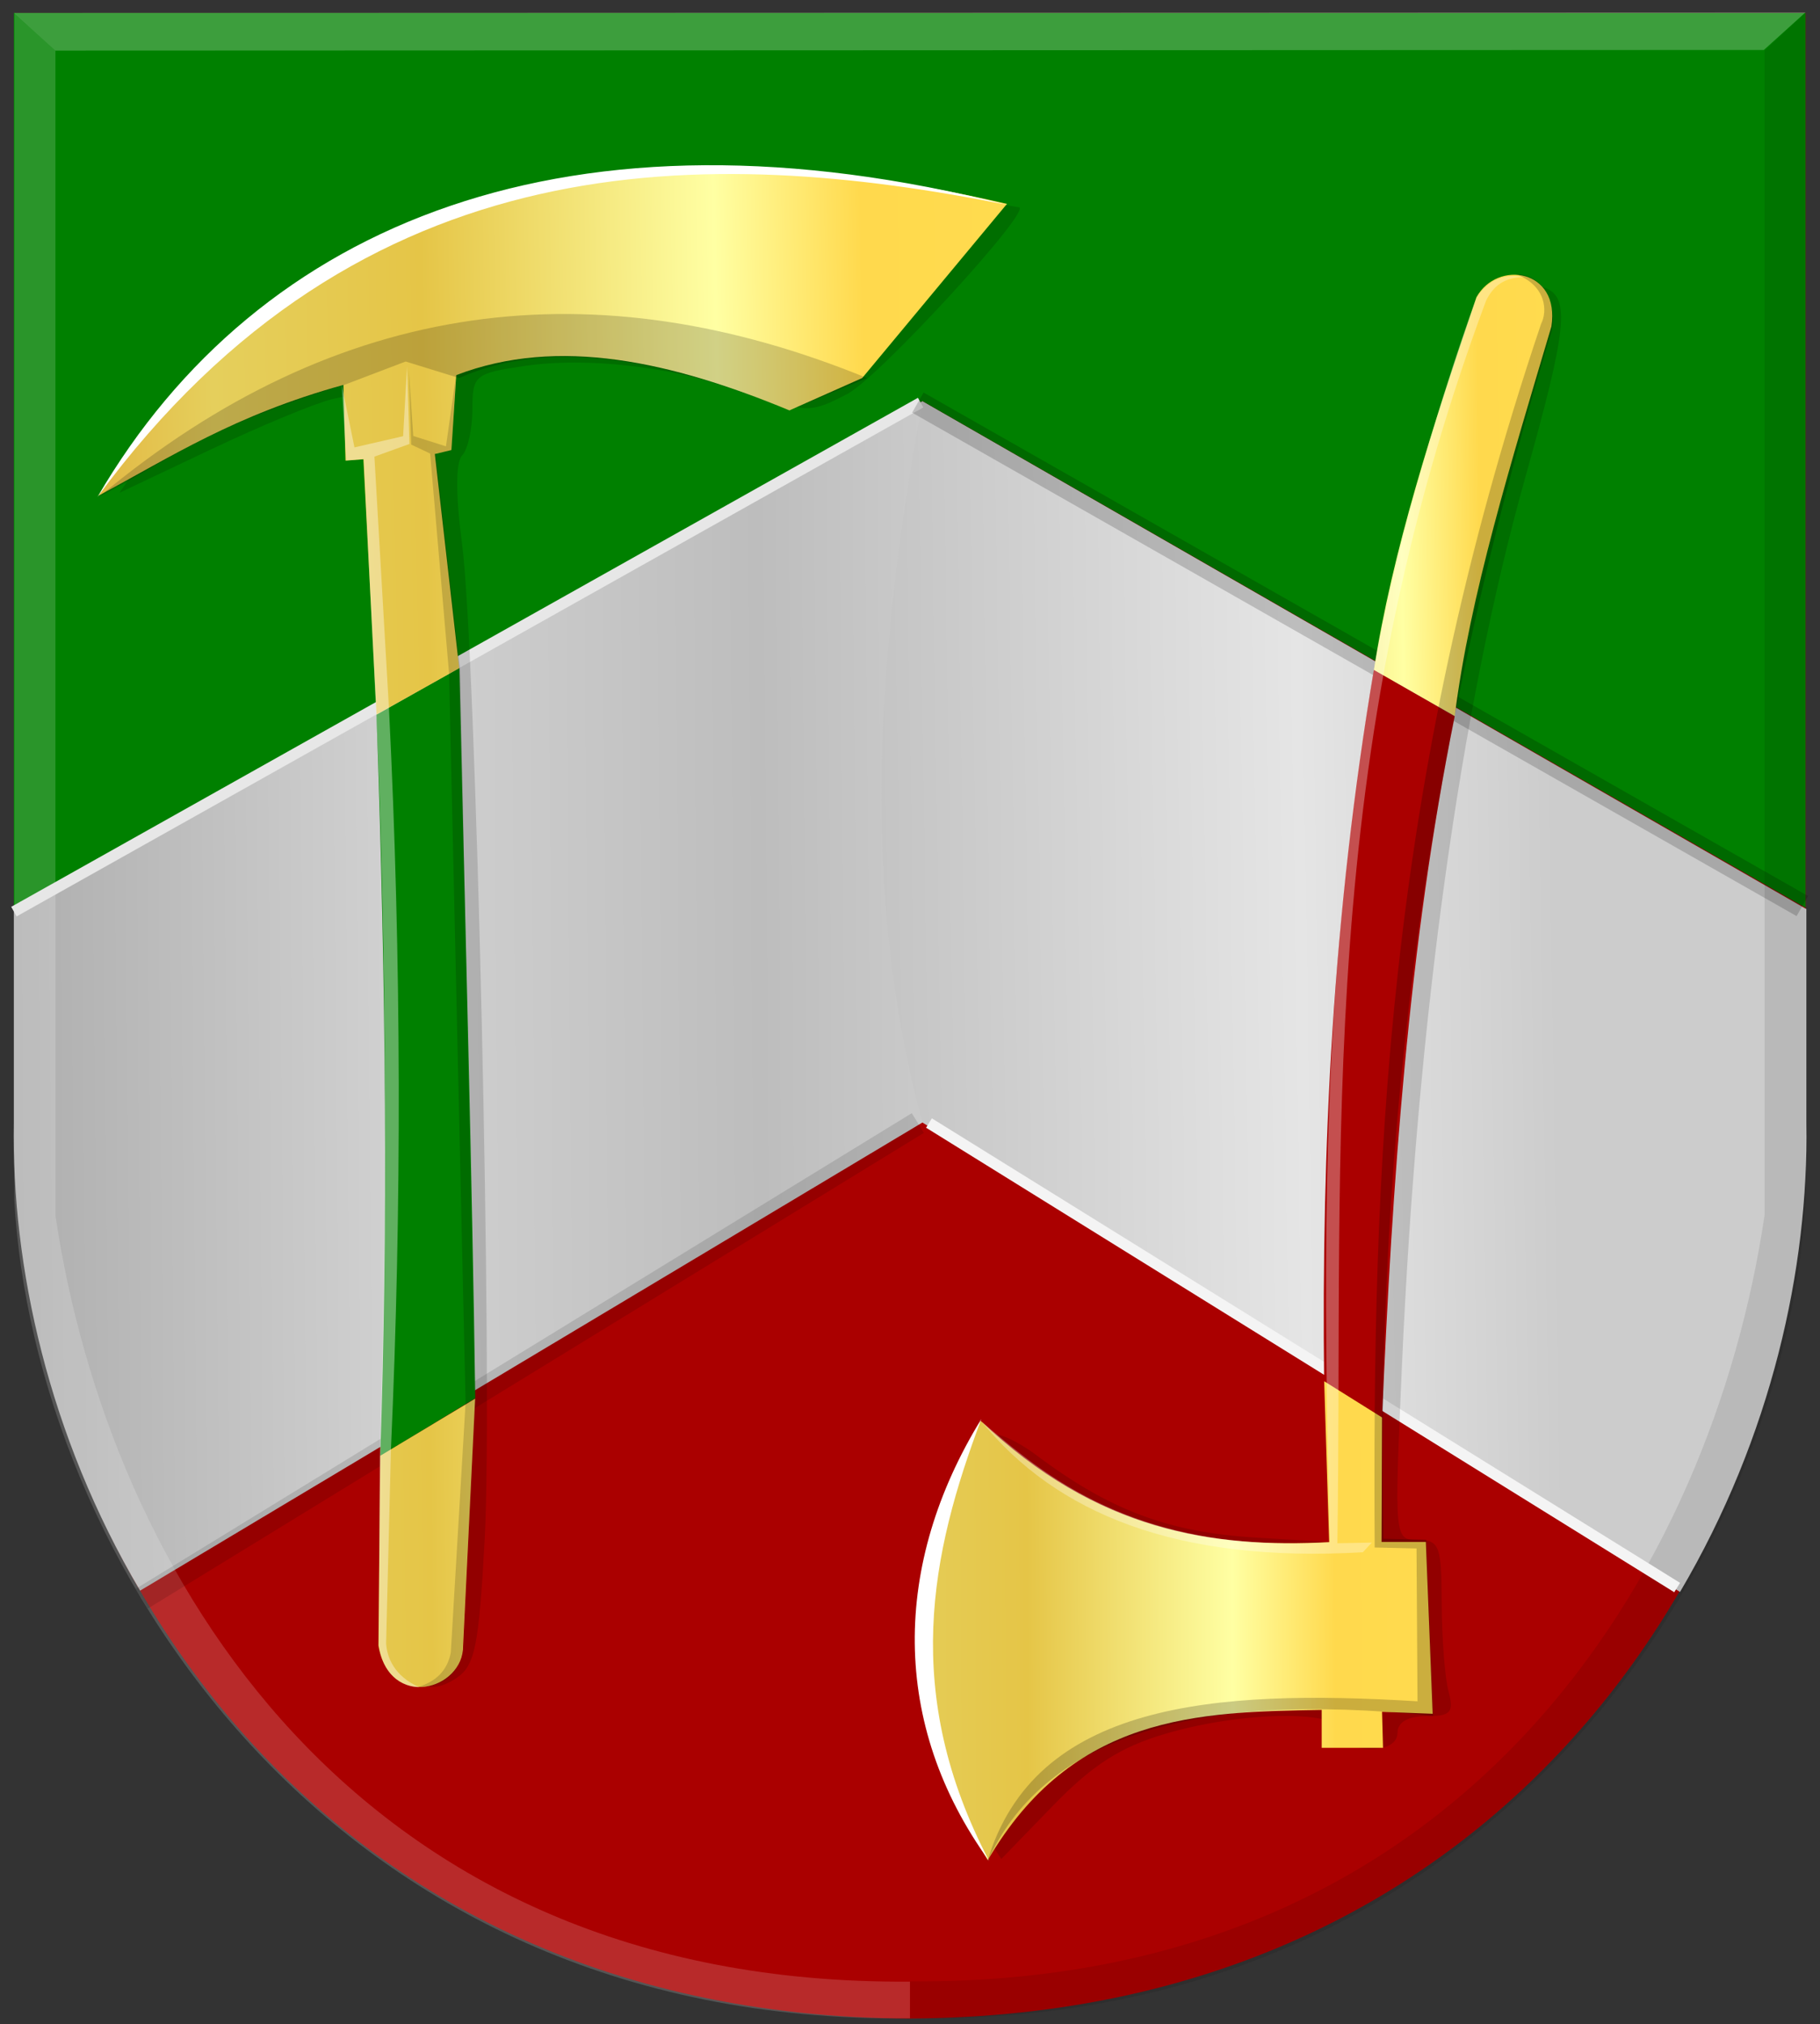
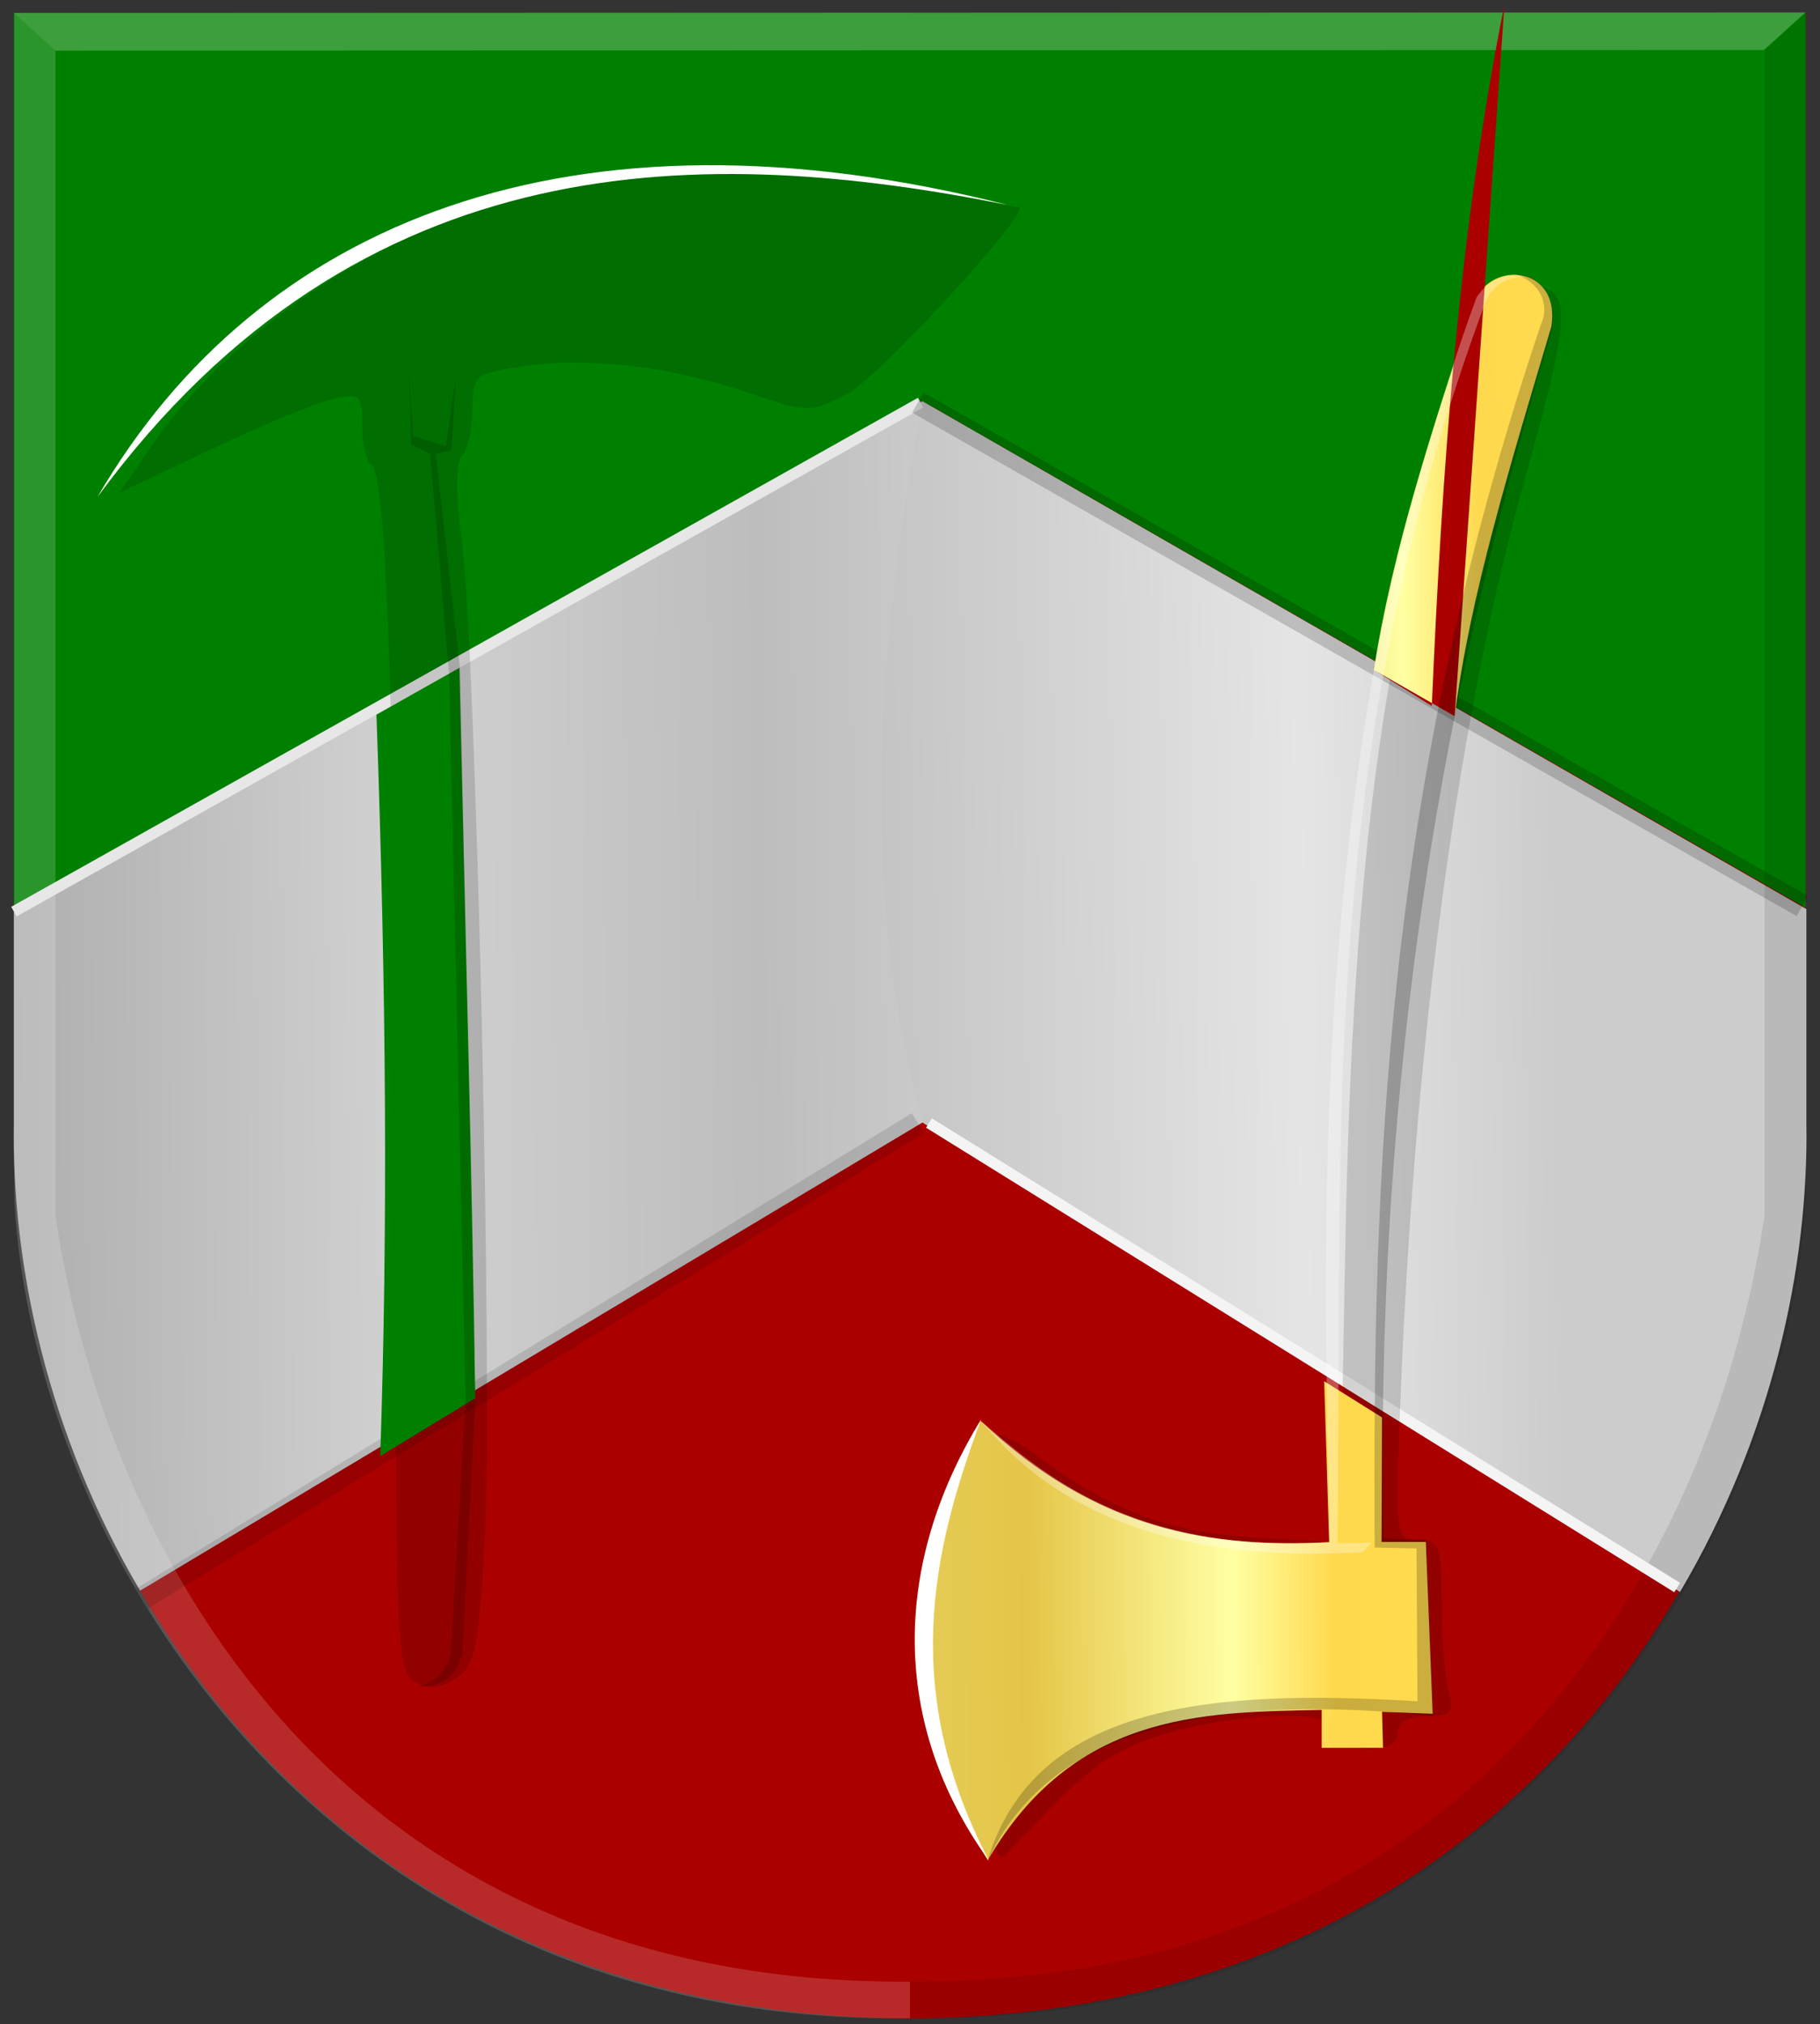
<svg xmlns="http://www.w3.org/2000/svg" xmlns:ns1="http://www.inkscape.org/namespaces/inkscape" xmlns:ns2="http://sodipodi.sourceforge.net/DTD/sodipodi-0.dtd" xmlns:xlink="http://www.w3.org/1999/xlink" width="165.25" height="183.781" id="svg3214" version="1.1" ns1:version="0.48.4 r9939" ns2:docname="Nieuw document 3">
  <rect width="100%" height="100%" fill="#333333" stroke="none" />
  <defs id="defs3216">
    <linearGradient ns1:collect="always" xlink:href="#linearGradient4070-9-0-5" id="linearGradient5734" gradientUnits="userSpaceOnUse" x1="309.286" y1="148.853" x2="320.714" y2="148.853" gradientTransform="translate(458.427,563.081)" />
    <linearGradient id="linearGradient4070-9-0-5">
      <stop style="stop-color:#a3a3a3;stop-opacity:1;" offset="0" id="stop4072-5-5-3" />
      <stop style="stop-color:#b0b0b0;stop-opacity:1;" offset="0.143" id="stop4074-5-2-2" />
      <stop id="stop4076-40-4-9" offset="0.321" style="stop-color:#d1d1d1;stop-opacity:1;" />
      <stop style="stop-color:#bdbdbd;stop-opacity:1;" offset="0.5" id="stop4078-3-2-7" />
      <stop id="stop4080-4-3-3" offset="0.75" style="stop-color:#e5e5e5;stop-opacity:1;" />
      <stop style="stop-color:#cccccc;stop-opacity:1;" offset="0.875" id="stop4082-1-8-7" />
      <stop id="stop4084-2-5-4" offset="1" style="stop-color:#cccccc;stop-opacity:1;" />
    </linearGradient>
    <linearGradient gradientUnits="userSpaceOnUse" y2="148.853" x2="320.714" y1="148.853" x1="309.286" id="linearGradient5702" xlink:href="#linearGradient4070-9-0-5" ns1:collect="always" />
    <linearGradient id="linearGradient4053-4">
      <stop style="stop-color:#cc992d;stop-opacity:1;" offset="0" id="stop4055-9" />
      <stop style="stop-color:#e1a832;stop-opacity:1;" offset="0.143" id="stop4057-8" />
      <stop id="stop4059-2" offset="0.321" style="stop-color:#e5cf5c;stop-opacity:1;" />
      <stop style="stop-color:#e5c547;stop-opacity:1;" offset="0.5" id="stop4061-4" />
      <stop id="stop4063-5" offset="0.75" style="stop-color:#ffffa3;stop-opacity:1;" />
      <stop style="stop-color:#ffd94d;stop-opacity:1;" offset="0.875" id="stop4065-2" />
      <stop id="stop4067-9" offset="1" style="stop-color:#ffdb4e;stop-opacity:1;" />
    </linearGradient>
    <linearGradient gradientUnits="userSpaceOnUse" y2="148.257" x2="305.824" y1="148.257" x1="294.712" id="linearGradient5694" xlink:href="#linearGradient4053-4" ns1:collect="always" gradientTransform="translate(458.427,563.081)" />
    <linearGradient ns1:collect="always" xlink:href="#linearGradient4070-9-0-5" id="linearGradient4288" x1="68.256" y1="391.297" x2="253.266" y2="389.868" gradientUnits="userSpaceOnUse" />
    <linearGradient ns1:collect="always" xlink:href="#linearGradient4070-9-0-5" id="linearGradient4296" x1="71.193" y1="390.642" x2="256.172" y2="387.785" gradientUnits="userSpaceOnUse" />
    <linearGradient ns1:collect="always" xlink:href="#linearGradient4053-4" id="linearGradient4304" x1="76.872" y1="339.507" x2="183.586" y2="337.365" gradientUnits="userSpaceOnUse" />
    <linearGradient ns1:collect="always" xlink:href="#linearGradient4053-4" id="linearGradient4312" x1="85.869" y1="436.673" x2="175.653" y2="435.602" gradientUnits="userSpaceOnUse" />
    <linearGradient ns1:collect="always" xlink:href="#linearGradient4053-4" id="linearGradient4320" x1="147.596" y1="444.813" x2="222.237" y2="444.455" gradientUnits="userSpaceOnUse" />
    <linearGradient ns1:collect="always" xlink:href="#linearGradient4053-4" id="linearGradient4328" x1="176.256" y1="343.003" x2="233.094" y2="342.289" gradientUnits="userSpaceOnUse" />
  </defs>
  <ns2:namedview id="base" pagecolor="#ffffff" bordercolor="#666666" borderopacity="1.0" ns1:pageopacity="0.0" ns1:pageshadow="2" ns1:zoom="1.979899" ns1:cx="91.340096" ns1:cy="101.29447" ns1:document-units="px" ns1:current-layer="layer1" showgrid="false" fit-margin-top="0" fit-margin-left="0" fit-margin-right="0" fit-margin-bottom="0" ns1:window-width="1600" ns1:window-height="837" ns1:window-x="-8" ns1:window-y="-8" ns1:window-maximized="1" />
  <g ns1:label="Laag 1" ns1:groupmode="layer" id="layer1" transform="translate(-91.656,-297.312)">
    <path style="fill:#aa0000;fill-opacity:1;stroke:#000000;stroke-width:1px;stroke-linecap:butt;stroke-linejoin:miter;stroke-opacity:0" d="m 174.283,298.499 -81.317,0 0,102.884 c 0.454,33.968 25.321,78.95 81.317,79.196 z" id="path2836" ns2:nodetypes="ccccc" ns1:connector-curvature="0" />
    <path style="fill:#aa0000;fill-opacity:1;stroke:#000000;stroke-width:1px;stroke-linecap:butt;stroke-linejoin:miter;stroke-opacity:0" d="m 174.287,298.492 81.317,0 0,102.884 c -0.454,33.968 -25.321,78.95 -81.317,79.196 -8.303,-59.717 -14.042,-119.735 0,-182.08 z" id="path2836-5" ns2:nodetypes="ccccc" ns1:connector-curvature="0" />
    <path style="fill:url(#linearGradient4288);stroke:none;stroke-width:1px;stroke-linecap:butt;stroke-linejoin:miter;stroke-opacity:0;fill-opacity:1" d="m 92.909,379.726 82.5,-46 0,65.5 -71.032,42.5 C 96.038,427.596 92.695,412.264 92.909,399.226 z" id="path10237" ns1:connector-curvature="0" ns2:nodetypes="cccccc" />
    <path style="fill:url(#linearGradient4296);stroke:#000000;stroke-width:1px;stroke-linecap:butt;stroke-linejoin:miter;stroke-opacity:0;fill-opacity:1" d="M 255.663,379.845 175.409,333.726 c -4.063,22.22 -5.773,44.216 0,65.5 l 68.786,42.619 c 8.338,-14.129 11.682,-29.461 11.468,-42.5 z" id="path10237-3" ns1:connector-curvature="0" ns2:nodetypes="cccccc" />
    <path style="fill:#008000;stroke:#000000;stroke-width:1px;stroke-linecap:butt;stroke-linejoin:miter;stroke-opacity:0" d="m 92.909,379.726 0,-81.236 162.687,0 0,81.236 -80.187,-46 z" id="path10793" ns1:connector-curvature="0" />
    <path style="fill:#ffffff;fill-opacity:0.241;stroke:#000000;stroke-width:1px;stroke-linecap:butt;stroke-linejoin:miter;stroke-opacity:0" d="m 92.949,298.484 3.723,3.423 155.134,-0.058 3.786,-3.418 z" id="path4533-2" ns1:connector-curvature="0" ns2:nodetypes="ccccc" />
    <path style="fill:#ffffff;fill-opacity:0.165;stroke:#000000;stroke-width:1px;stroke-linecap:butt;stroke-linejoin:miter;stroke-opacity:0" d="m 92.958,298.47 3.733,3.459 0,105.736 c 4.79,32.295 27.1,69.956 77.584,69.556 l 0,3.33 c -53.111,0.625 -79.569,-42.248 -81.317,-74.288 z" id="path4509-9-6-3" ns2:nodetypes="ccccccc" ns1:connector-curvature="0" />
    <path style="fill:#000000;fill-opacity:0.094;stroke:#000000;stroke-width:1px;stroke-linecap:butt;stroke-linejoin:miter;stroke-opacity:0" d="m 255.607,298.445 -3.733,3.459 0,105.736 c -4.79,32.295 -27.1,69.956 -77.584,69.556 l 0,3.33 c 53.074,1.002 79.561,-42.17 81.317,-74.288 l 0,-107.792 z" id="path4509-9-2" ns2:nodetypes="ccccccc" ns1:connector-curvature="0" />
    <path style="fill:none;stroke:#e7e7e7;stroke-width:1px;stroke-linecap:butt;stroke-linejoin:miter;stroke-opacity:1" d="M 1.263,82.766 83.59,36.552" id="path4135" ns1:connector-curvature="0" transform="translate(91.656,297.312)" />
    <path style="fill:none;stroke:#f4f4f4;stroke-width:1px;stroke-linecap:butt;stroke-linejoin:miter;stroke-opacity:1" d="M 84.348,101.959 152.28,144.133" id="path4137" ns1:connector-curvature="0" transform="translate(91.656,297.312)" />
    <path style="fill:none;stroke:#000000;stroke-width:2.1;stroke-linecap:butt;stroke-linejoin:miter;stroke-opacity:0.179;stroke-miterlimit:4;stroke-dasharray:none" d="M 83.338,36.552 163.645,82.261" id="path4139" ns1:connector-curvature="0" transform="translate(91.656,297.312)" />
    <path style="fill:none;stroke:#000000;stroke-width:2.1;stroke-linecap:butt;stroke-linejoin:miter;stroke-opacity:0.118;stroke-miterlimit:4;stroke-dasharray:none" d="m 12.879,145.143 70.458,-43.184" id="path4141" ns1:connector-curvature="0" transform="translate(91.656,297.312)" />
    <path style="fill:#000000;fill-opacity:0.142" d="m 181.096,463.839 c -4.904,-7.485 -5.999,-20.77 -2.486,-30.161 1.136,-3.035 2.483,-5.777 2.994,-6.093 0.511,-0.316 2.395,0.524 4.185,1.867 6.642,4.98 11.987,6.985 19.88,7.456 l 7.624,0.456 0.512,-26.871 c 0.685,-35.938 3.677,-57.351 11.011,-78.807 2.458,-7.19 4.295,-9.328 7.093,-8.255 2.334,0.896 2.052,3.631 -1.783,17.297 -5.878,20.947 -9.775,49.052 -11.182,80.643 -0.698,15.67 -0.69,15.75 1.45,15.75 1.951,0 2.152,0.536 2.165,5.75 0.008,3.163 0.285,6.763 0.617,8 0.513,1.914 0.212,2.25 -2.014,2.25 -1.659,0 -2.617,0.549 -2.617,1.5 0,0.933 -0.944,1.5 -2.5,1.5 -1.556,0 -2.5,-0.567 -2.5,-1.5 0,-2.065 -8.901,-2.011 -16.069,0.098 -4.063,1.195 -6.625,2.829 -10.169,6.484 l -4.738,4.886 -1.474,-2.25 z m -51.796,-13.822 c -1.617,-0.916 -1.744,-3.994 -1.718,-41.692 0.029,-42.852 -0.768,-67.919 -2.186,-68.796 -0.467,-0.289 -0.849,-1.897 -0.849,-3.574 0,-2.818 -0.209,-3 -2.75,-2.399 -1.512,0.358 -6.473,2.416 -11.024,4.574 l -8.274,3.924 2.968,-4.314 c 7.441,-10.815 21.288,-19.839 35.499,-23.135 8.714,-2.021 25.874,-2.025 35.461,-0.008 3.988,0.839 7.461,1.525 7.717,1.525 1.494,0 -12.691,15.465 -15.55,16.954 -3.336,1.737 -3.64,1.734 -8.949,-0.092 -6.977,-2.4 -14.639,-3.307 -20.507,-2.427 -4.367,0.655 -4.59,0.846 -4.59,3.927 0,1.781 -0.423,3.666 -0.939,4.189 -0.584,0.591 -0.588,3.595 -0.009,7.95 1.293,9.729 2.822,76.537 2.068,90.383 -0.538,9.884 -0.883,11.555 -2.62,12.692 -1.396,0.914 -2.528,1.01 -3.746,0.32 z" id="path3334" ns1:connector-curvature="0" />
    <path style="fill:#008000;stroke:#000000;stroke-width:1px;stroke-linecap:butt;stroke-linejoin:miter;stroke-opacity:0" d="m 125.836,362.197 c 0.902,25.447 1.038,46.591 0.344,67.312 l 8.625,-5.25 c -0.246,-18.941 -0.932,-43.669 -1.438,-66.312 z" id="path10813-2-9" ns1:connector-curvature="0" ns2:nodetypes="ccccc" />
-     <path style="fill:url(#linearGradient4304);fill-opacity:1;stroke:#000000;stroke-width:1px;stroke-linecap:butt;stroke-linejoin:miter;stroke-opacity:0" d="m 133.352,357.978 -7.508,4.207 -1.195,-23.176 -1.625,0.125 -0.188,-6.875 c -9.933,2.755 -15.616,6.522 -22.25,10.062 18.515,-28.05 47.027,-34.721 82.5,-26.5 l -13.145,15.813 -6.605,2.937 c -10.675,-4.412 -20.985,-6.76 -30.253,-3.202 l -0.442,6.806 -1.503,0.354 z" id="path10815-9-6" ns1:connector-curvature="0" ns2:nodetypes="ccccccccccccc" />
-     <path style="fill:#000000;fill-opacity:0.181;stroke:#000000;stroke-width:1px;stroke-linecap:butt;stroke-linejoin:miter;stroke-opacity:0" d="m 100.645,342.419 c 21.785,-18.21 45.126,-20.851 69.738,-10.783 l -7.047,2.937 c -11.379,-4.619 -21.765,-6.624 -29.988,-2.937 l -4.861,-1.503 -5.568,2.121 c -12.298,3.734 -15.887,6.829 -22.274,10.165 z" id="path10817-3" ns1:connector-curvature="0" ns2:nodetypes="ccccccc" />
-     <path style="fill:url(#linearGradient4312);fill-opacity:1;stroke:#000000;stroke-width:1px;stroke-linecap:butt;stroke-linejoin:miter;stroke-opacity:0" d="m 134.796,424.299 -8.612,5.179 -0.172,17.238 c 1.035,5.901 7.739,4.038 7.69,0 z" id="path10819-4-3" ns1:connector-curvature="0" ns2:nodetypes="ccccc" />
    <path style="fill:url(#linearGradient4328);fill-opacity:1;stroke:#000000;stroke-width:1px;stroke-linecap:butt;stroke-linejoin:miter;stroke-opacity:0" d="m 225.714,324.299 c -3.964,11.633 -7.674,23.163 -9.316,33.867 l 7.344,4.156 c 1.344,-10.841 5.152,-23.161 8.778,-35.372 0.785,-5.24 -4.923,-6.048 -6.806,-2.652 z" id="path10821-4-4" ns1:connector-curvature="0" ns2:nodetypes="ccccc" />
-     <path style="fill:#aa0000;stroke:#000000;stroke-width:1px;stroke-linecap:butt;stroke-linejoin:miter;stroke-opacity:0" d="m 223.735,362.338 -7.336,-4.203 c -3.749,22.089 -4.755,43.492 -4.517,64.585 l 5.259,3.27 c 0.937,-21.33 2.36,-42.617 6.594,-63.652 z" id="path10823-0-2" ns1:connector-curvature="0" ns2:nodetypes="ccccc" />
+     <path style="fill:#aa0000;stroke:#000000;stroke-width:1px;stroke-linecap:butt;stroke-linejoin:miter;stroke-opacity:0" d="m 223.735,362.338 -7.336,-4.203 l 5.259,3.27 c 0.937,-21.33 2.36,-42.617 6.594,-63.652 z" id="path10823-0-2" ns1:connector-curvature="0" ns2:nodetypes="ccccc" />
    <path style="fill:url(#linearGradient4320);fill-opacity:1;stroke:#000000;stroke-width:1px;stroke-linecap:butt;stroke-linejoin:miter;stroke-opacity:0" d="m 211.887,422.714 5.254,3.287 -0.044,11.303 4.022,0 0.619,15.601 -4.596,-0.177 0.088,3.27 -5.568,0 0,-3.447 c -11.308,0.185 -22.597,0.441 -30.324,13.647 -7.76,-12.675 -9.179,-25.868 -0.625,-39.875 10.542,10.022 21.083,11.551 31.625,11 z" id="path10825-5-8" ns1:connector-curvature="0" ns2:nodetypes="ccccccccccccc" />
-     <path style="fill:#ffffff;fill-opacity:0.376;stroke:#000000;stroke-width:1px;stroke-linecap:butt;stroke-linejoin:miter;stroke-opacity:0" d="m 122.69,332.272 0.398,6.85 1.591,-0.133 1.149,23.335 c 0.975,22.795 0.983,45.175 0.309,67.264 l -0.088,17.059 c 0.301,2.57 1.974,3.829 3.668,3.845 -2.309,-1.027 -2.924,-2.745 -3.005,-3.977 l 0.442,-17.678 c 0.985,-21.913 0.96,-44.275 -0.177,-67.131 l -1.326,-22.937 3.182,-1.149 -0.221,-7.027 -0.354,6.32 -4.419,1.016 z" id="path10961" ns1:connector-curvature="0" ns2:nodetypes="cccccccccccccccc" />
    <path style="fill:#ffffff;fill-opacity:1;stroke:#000000;stroke-width:1px;stroke-linecap:butt;stroke-linejoin:miter;stroke-opacity:0" d="m 100.505,342.436 c 23.946,-32.564 55.564,-31.917 82.643,-26.517 -39.436,-9.988 -67.992,1.382 -82.643,26.517 z" id="path10963" ns1:connector-curvature="0" ns2:nodetypes="ccc" />
    <path style="fill:#000000;fill-opacity:0.158;stroke:#000000;stroke-width:1px;stroke-linecap:butt;stroke-linejoin:miter;stroke-opacity:0" d="m 133.055,331.459 -0.406,6.75 -1.438,0.281 2.219,19.531 1.375,66.375 -1.156,22.969 c -0.505,2.067 -1.829,3.11 -4,3.094 1.51,-0.463 2.592,-1.383 2.938,-3.094 l 1.344,-22.719 -1.5,-66.156 -1.719,-20 -1.719,-0.812 -0.219,-6.781 0.406,6 2.969,0.938 z" id="path10965" ns1:connector-curvature="0" ns2:nodetypes="cccccccccccccccc" />
    <path style="fill:#ffffff;fill-opacity:1;stroke:#000000;stroke-width:1px;stroke-linecap:butt;stroke-linejoin:miter;stroke-opacity:0" d="m 180.761,426.14 c -4.608,12.21 -7.268,24.889 0.707,40.128 -8.967,-12.402 -8.808,-26.941 -0.707,-40.128 z" id="path10967" ns1:connector-curvature="0" ns2:nodetypes="ccc" />
    <path style="fill:#000000;fill-opacity:0.207;stroke:#000000;stroke-width:1px;stroke-linecap:butt;stroke-linejoin:miter;stroke-opacity:0" d="m 181.292,466.357 c 4.968,-11.076 18.308,-15.617 40.482,-13.258 l -0.619,-15.998 -3.889,-0.088 c -0.794,-43.258 5.758,-78.168 15.291,-109.69 0.386,-2.15 -0.458,-5.054 -3.27,-5.127 2.816,1.07 2.867,3.412 2.298,4.508 -14.241,42.226 -15.316,77.007 -15.114,111.104 l 3.801,0.088 0.088,13.877 c -18.472,-1.124 -34.806,0.1 -39.068,14.584 z" id="path10969" ns1:connector-curvature="0" ns2:nodetypes="ccccccccccc" />
    <path style="fill:#ffffff;fill-opacity:0.311;stroke:#000000;stroke-width:1px;stroke-linecap:butt;stroke-linejoin:miter;stroke-opacity:0" d="m 212.399,437.334 c -0.435,-18.255 -0.814,-38.35 1.249,-59.01 0.644,-6.447 1.501,-12.959 2.629,-19.501 1.137,-6.591 2.763,-13.182 4.692,-19.786 1.429,-4.891 2.946,-9.813 4.742,-14.704 1.034,-1.576 2.453,-2.244 4.312,-1.875 -1.321,0.06 -2.585,0.397 -3.438,2.156 -15.52,41.603 -12.951,76.642 -13.5,112.812 l 3.125,-0.062 -0.812,0.875 c -16.935,0.993 -27.849,-3.542 -34.625,-11.875 5.596,4.785 13.863,12.039 31.625,10.969 z" id="path10971" ns1:connector-curvature="0" ns2:nodetypes="cssscccccccc" />
  </g>
</svg>